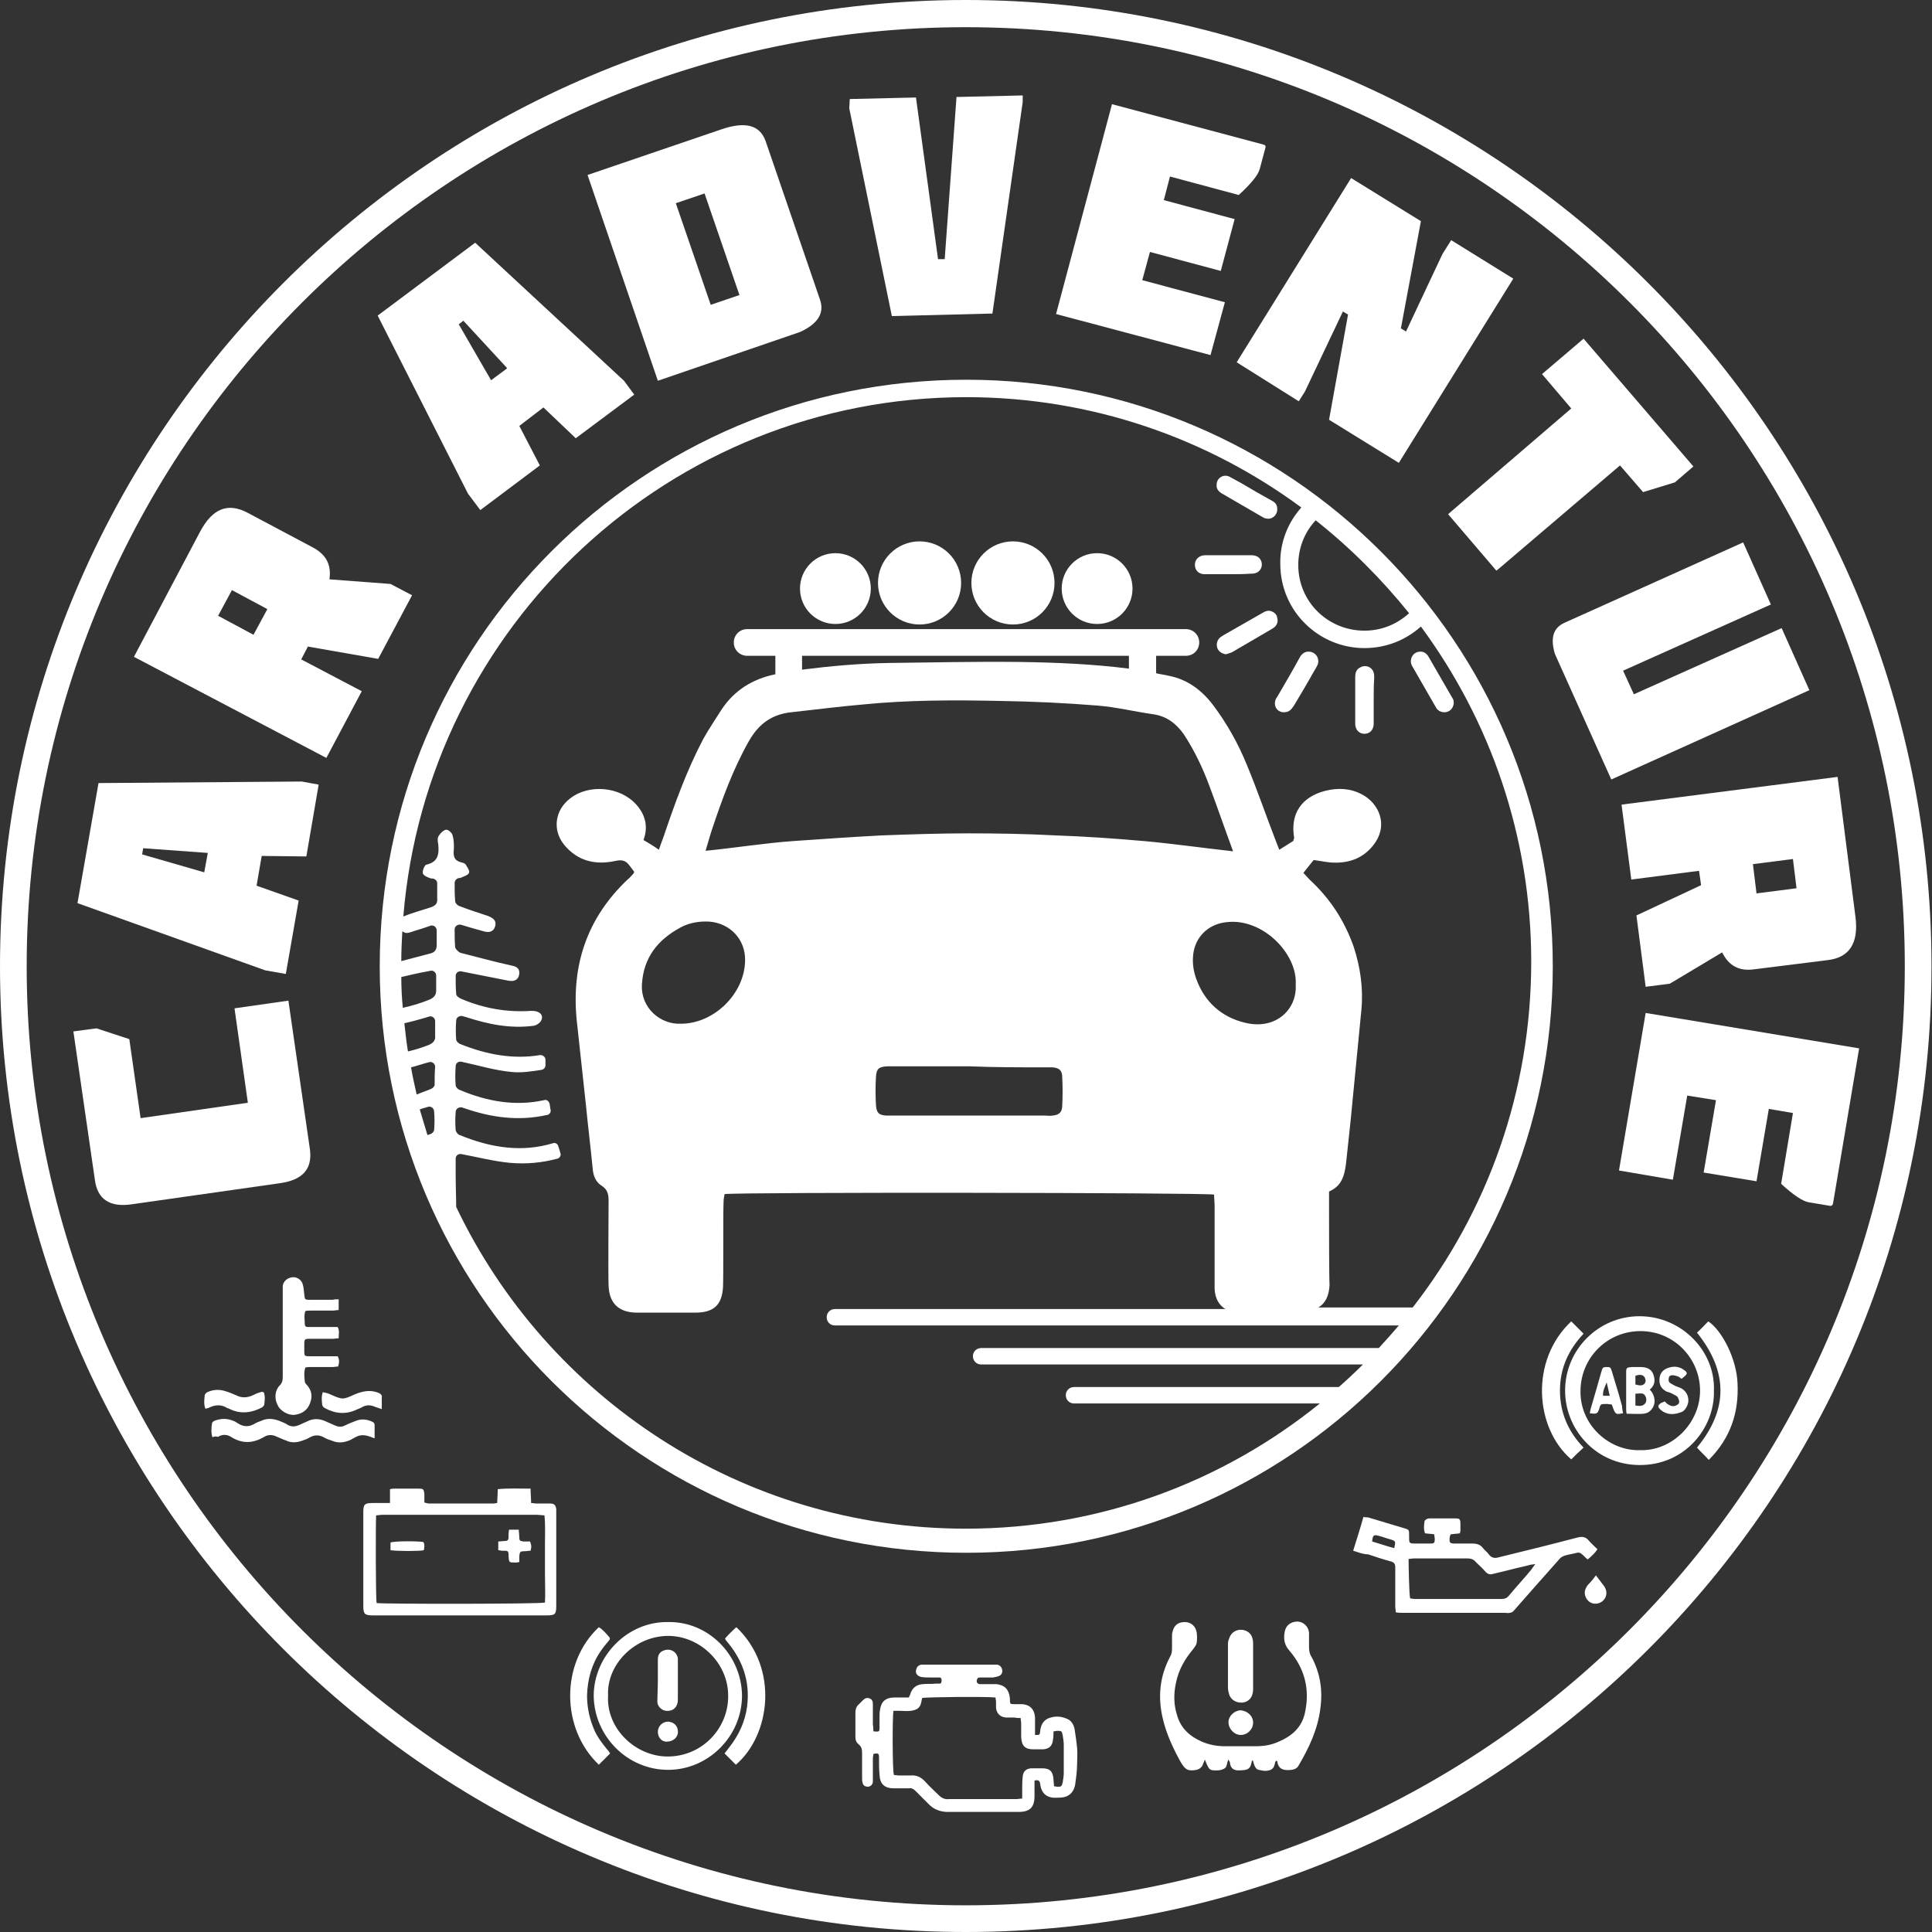
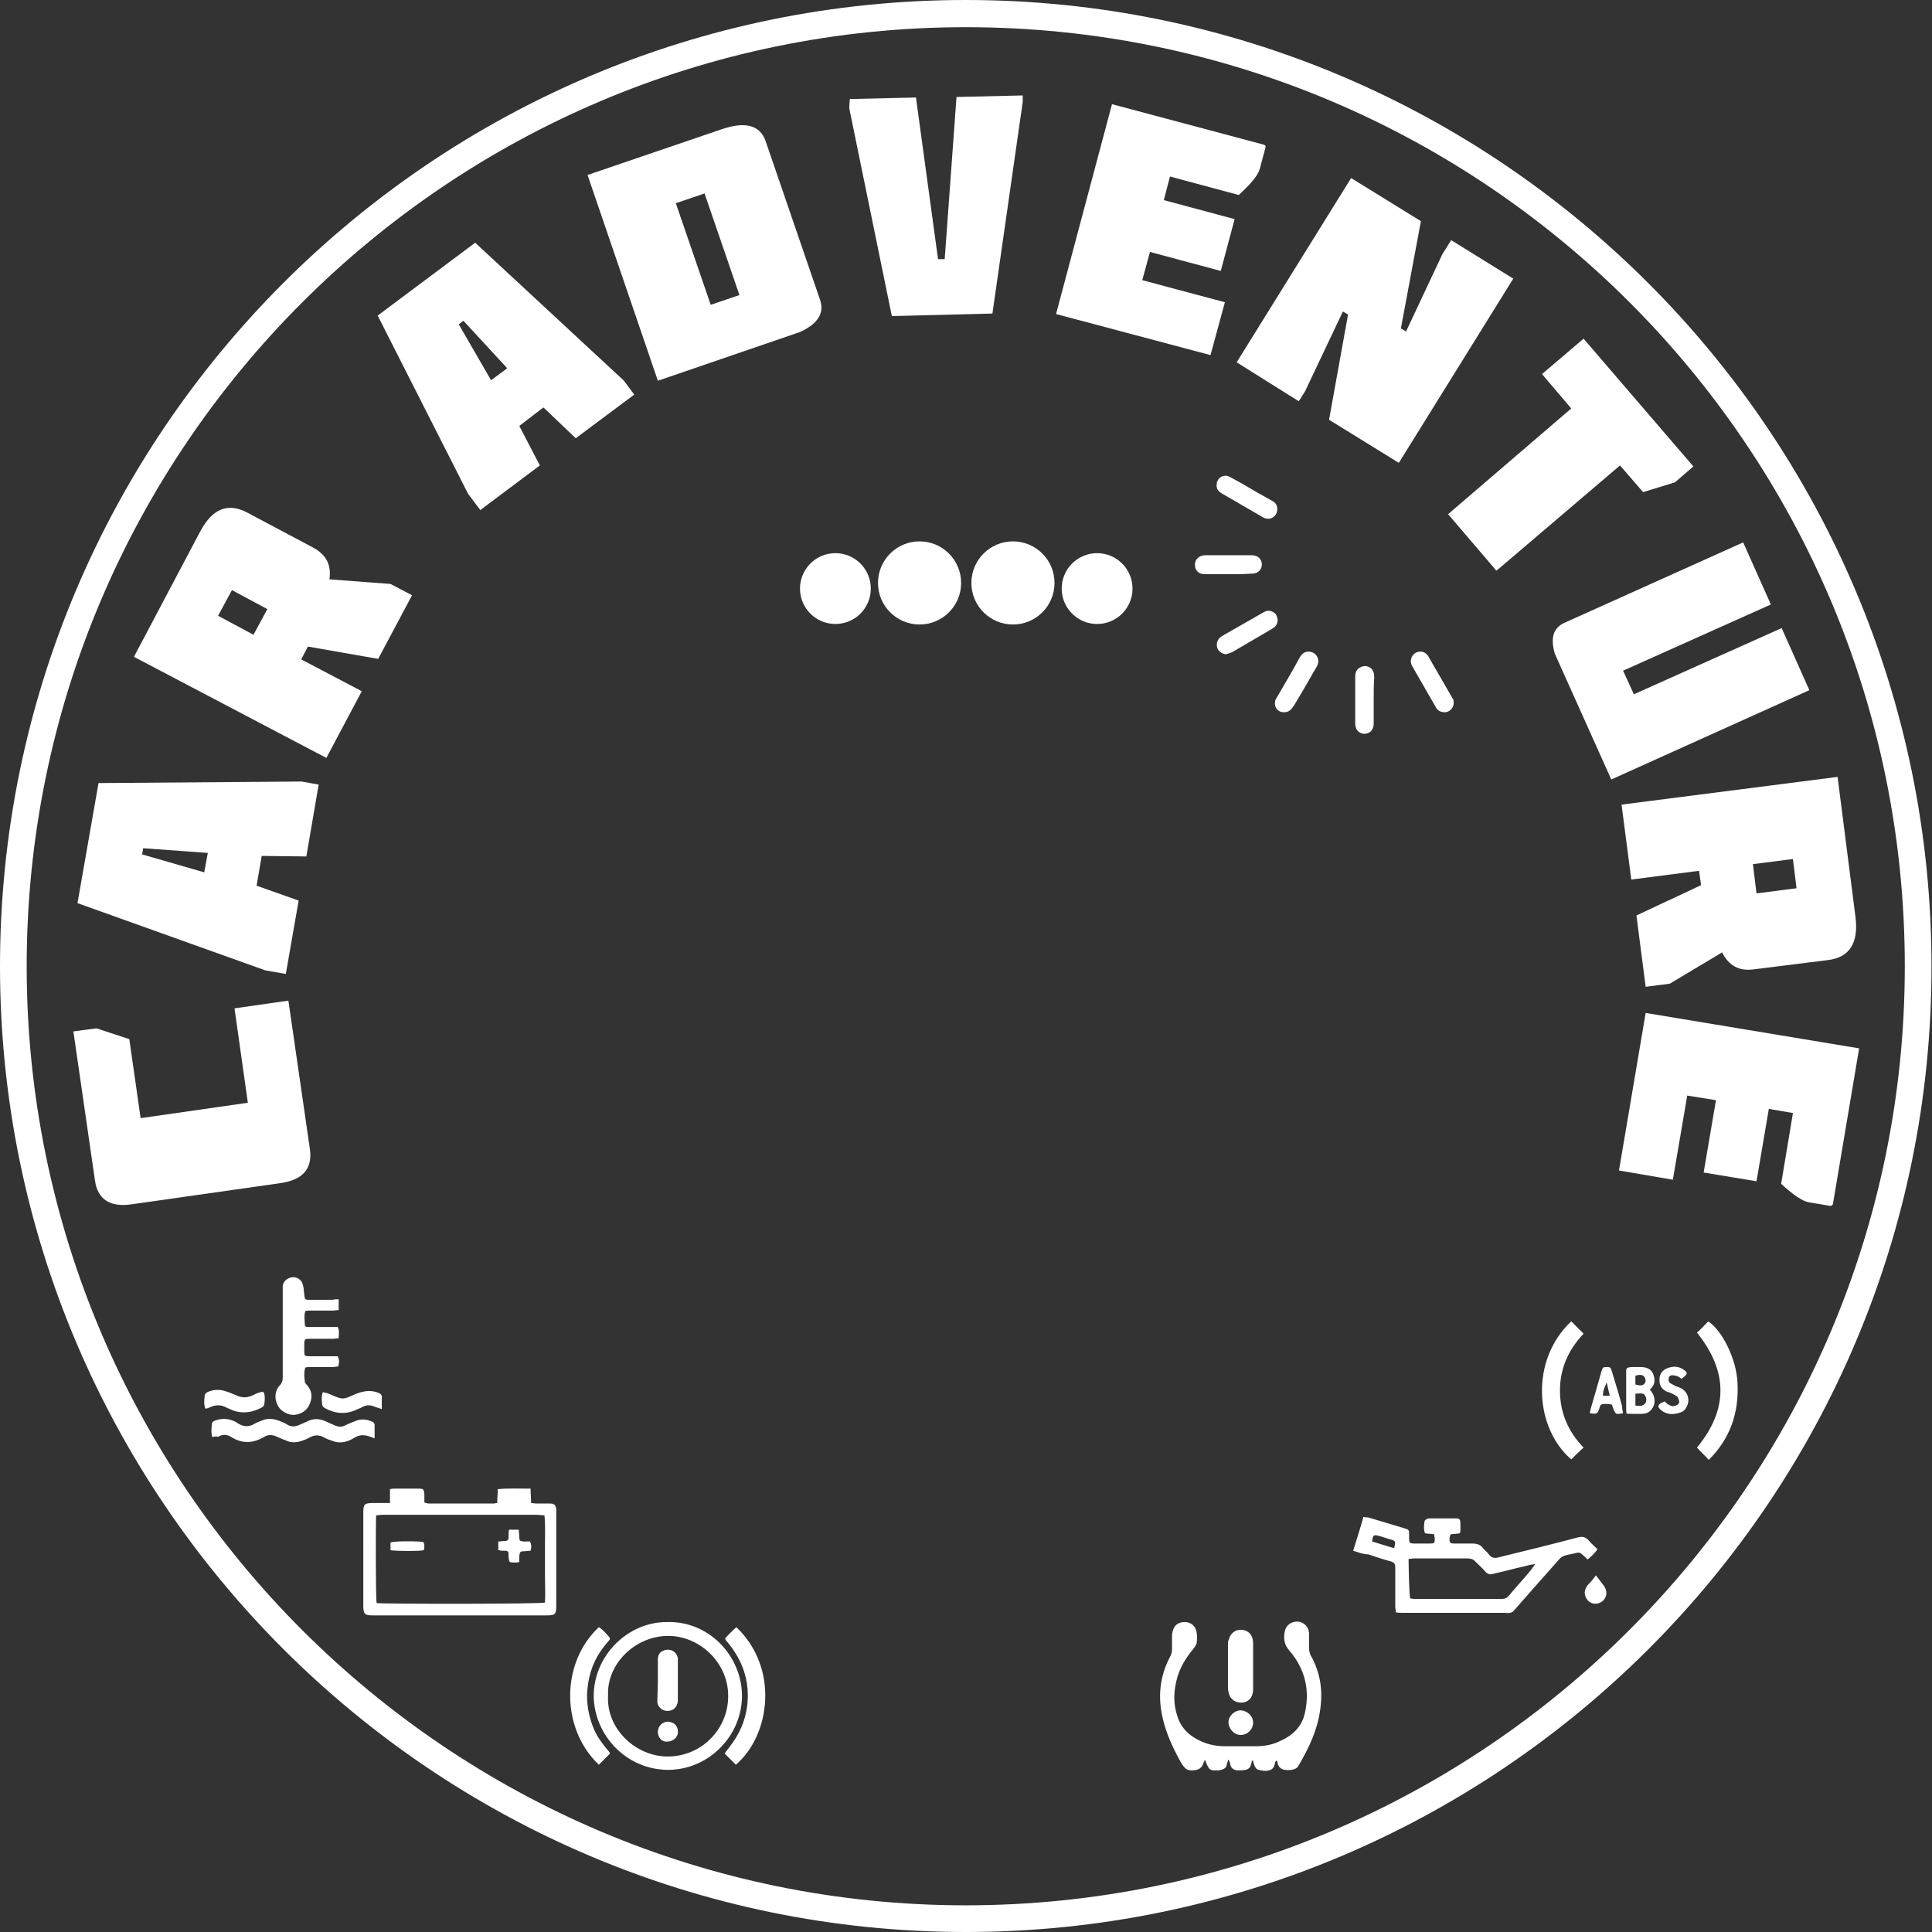
<svg xmlns="http://www.w3.org/2000/svg" version="1.1" id="Vrstva_1" x="0px" y="0px" width="376.5px" height="376.5px" viewBox="0 0 376.5 376.5" style="enable-background:new 0 0 376.5 376.5;" xml:space="preserve">
  <rect x="0" y="0" width="376.5" height="376.5" fill="#333333" stroke="none" />
  <style type="text/css"> .st0{fill:#FFFFFF;} </style>
  <g>
    <g>
      <path class="st0" d="M188.2,376.5C84.4,376.5,0,292.1,0,188.3C0,84.4,84.4,0,188.2,0s188.2,84.4,188.2,188.3 C376.5,292.1,292.1,376.5,188.2,376.5z M188.2,5.3c-100.9,0-183,82.1-183,183c0,100.9,82.1,183,183,183s183-82.1,183-183 C371.2,87.3,289.2,5.3,188.2,5.3z" />
    </g>
    <g>
      <g>
        <path class="st0" d="M18.5,230l-4.2-29l4.5-0.6l6.4,2.1l2.2,15.4l20.9-3l-2.6-18.4l10.5-1.5l4.2,29c0.5,3.8-1.4,6-6,6.6 l-28.8,4.1C21.4,235.3,19,233.7,18.5,230z" />
        <path class="st0" d="M19.2,152.6l39.6-0.3l3.3,0.6l-2.4,14l-8.7-0.1l-1,5.8l8.2,2.9l-2.5,14.3l-4-0.7L15.1,176L19.2,152.6z M39.8,170l0.7-3.8l-0.2,0l-12.4-0.9l-0.2,1.2L39.8,170z" />
        <path class="st0" d="M26.1,128L39,103.6c2.4-4.5,5.4-5.7,9.2-3.7l12.8,6.8c2.6,1.4,3.6,3.4,3.2,6.2l11.9,0.9l4.2,2.2l-6.6,12.4 L60,126l-1.3,2.5l11.8,6.2l-6.9,13L26.1,128z M42.5,120l6.9,3.7l2.7-5l-6.9-3.7L42.5,120z" />
        <path class="st0" d="M92.6,47.3l29,26.9l2,2.7l-11.4,8.5l-6.3-6l-4.7,3.6l4,7.7l-11.6,8.7l-2.4-3.2L73.6,61.5L92.6,47.3z M95.7,74.1l3.1-2.3l-0.1-0.2l-8.4-9.1l-0.9,0.7L95.7,74.1z" />
        <path class="st0" d="M114.5,34.1l26.1-8.9c4.7-1.6,7.5-0.8,8.6,2.3l10.6,30.9c0.9,2.6-0.4,4.7-3.9,6.3l-27.7,9.5L114.5,34.1z M138.5,59.4l5.6-1.9l-6.8-19.8l-5.6,1.9L138.5,59.4z" />
        <path class="st0" d="M165.6,19.3l12.9-0.3l4.3,31.5l1.3,0l2.3-31.6l12.9-0.3l0,1.3l-5.9,41.2l-19.6,0.5l-8.3-40.5L165.6,19.3z" />
        <path class="st0" d="M216.7,20.3l29.6,7.9c0.3,0.1,0.4,0.3,0.3,0.6l-1.1,4.1c-0.3,1.2-1.7,2.9-4.1,5.1L228,34.4l-1.2,4.6 l13.8,3.7l-2.7,10.1l-13.8-3.7l-1.5,5.5l16.1,4.3l-2.8,10.3l-30.1-8L216.7,20.3z" />
        <path class="st0" d="M263.3,34.7l13.6,8.4L273,64l1,0.6l7.1-15.1l1.7-2.7l12.1,7.5l-22.3,35.9l-13.6-8.4l3.7-20.5l-1-0.6 l-7.4,15.6l-1.2,1.9L241,70.6L263.3,34.7z" />
        <path class="st0" d="M308.6,66l21.4,24.9l-3.6,3.1l-6.2,1.9l-4.5-5.2L292,110.9l-0.4,0.3l-9.4-11l24-20.6l-5.7-6.7L308.6,66z" />
        <path class="st0" d="M339.7,105.7l5.4,12.1l-28.8,12.9l2.1,4.6l28.8-12.9l5.4,12.1L314,151.9l-11-24.5c-0.9-3.1-0.3-5,1.8-6 L339.7,105.7z" />
        <path class="st0" d="M358.1,151.4l3.5,27.4c0.6,5-1.2,7.8-5.4,8.3l-14.4,1.8c-2.9,0.4-4.9-0.7-6.2-3.3l-10.2,6.1l-4.7,0.6 l-1.8-13.9l12.6-5.9l-0.4-2.8l-13.2,1.7l-1.9-14.6L358.1,151.4z M349.4,167.4l-7.8,1l0.7,5.7l7.8-1L349.4,167.4z" />
        <path class="st0" d="M362.3,204.3l-5.1,30.3c-0.1,0.3-0.3,0.4-0.5,0.4l-4.2-0.7c-1.2-0.2-3-1.4-5.4-3.6l2.3-13.8l-4.7-0.8 l-2.4,14.1l-10.3-1.7l2.4-14.1l-5.6-0.9l-2.8,16.4l-10.5-1.8l5.2-30.7L362.3,204.3z" />
      </g>
      <g>
-         <path class="st0" d="M170.2,337.4c1.1,0.1,1.2,0.1,1.2-0.7c0-0.8,0-1.5,0-2.3c0-0.4,0-0.8,0.1-1.2c0.2-1.6,1.1-2.4,2.8-2.4 c0.9,0,1.9,0,2.8,0c0.1-0.3,0.3-0.5,0.3-0.7c0.4-1.2,1.2-1.8,2.4-1.9c0.8-0.1,1.7,0,2.5-0.1c0.3,0,0.6,0,0.8,0 c0.3,0,0.4-0.3,0.4-0.6c0-0.3-0.1-0.6-0.4-0.6c-0.6,0-1.3,0-1.9,0c-0.6,0-1.1,0-1.7-0.1c-0.7-0.2-1.1-0.6-1-1.3 c0.1-0.6,0.5-1.1,1.2-1.1c0.2,0,0.5,0,0.7,0c4.4,0,8.8,0,13.1,0c0.3,0,0.6,0,0.8,0c0.6,0.1,0.9,0.5,1,1c0.1,0.5-0.1,1-0.6,1.2 c-0.4,0.2-0.8,0.2-1.2,0.3c-0.8,0-1.6,0-2.4,0c-0.3,0-0.6,0-0.7,0.4c-0.2,0.5,0.1,0.9,0.6,0.9c0.6,0,1.1,0,1.7,0c0.5,0,1,0,1.5,0 c1.6,0.2,2.4,1,2.6,2.7c0,0.3,0,0.7,0.1,1.1c0.3,0.1,0.6,0.1,0.8,0.1c0.5,0,1,0,1.5,0c1.5,0.1,2.4,1,2.5,2.6c0,1.2,0,2.3,0,3.4 c0.9,0,0.9,0,1-0.6c0,0,0-0.1,0-0.1c0.1-1.1,0.5-2,1.5-2.5c1.2-0.5,2.4-0.5,3.6,0c0.9,0.3,1.4,1.1,1.6,2c0.2,1.3,0.4,2.6,0.5,3.8 c0.1,1,0,2,0,3c0,1.4-0.2,2.8-0.4,4.2c-0.3,1.4-1.2,2.3-2.7,2.4c-0.6,0-1.2,0.1-1.8,0c-1.2-0.2-1.9-0.9-2.2-2.1 c0-0.2-0.1-0.4-0.1-0.6c-0.1-0.6-0.4-0.8-1.1-0.6c0,0.5,0,1,0,1.5c0,0.5,0,1,0,1.5c0,2.2-0.9,3.1-3.1,3.1c-4.6,0-9.2,0-13.8,0 c-0.1,0-0.2,0-0.3,0c-1.3-0.1-2.4-0.5-3.3-1.4c-0.9-0.9-1.8-1.8-2.7-2.7c-0.4-0.4-0.8-0.6-1.3-0.5c-1,0-2,0-2.9,0 c-1.8,0-2.7-0.8-2.8-2.6c-0.1-1.1-0.1-2.2-0.1-3.4c0-0.8-0.1-0.9-1.1-0.7c0,0.3-0.1,0.6-0.1,0.9c0,1.3,0,2.5,0,3.8 c0,0.3,0,0.6,0,0.8c-0.1,0.5-0.4,0.8-0.9,0.9c-0.5,0-1-0.2-1.1-0.8c-0.1-0.3-0.1-0.6-0.1-0.9c0-1.6,0-3.3,0-4.9 c0-0.7-0.1-1.2-0.7-1.7c-0.5-0.4-0.6-0.9-0.6-1.5c0-1.6,0-3.2,0-4.7c0-0.6,0.2-1.2,0.7-1.6c0.3-0.3,0.5-0.5,0.8-0.8 c0.4-0.4,0.8-0.5,1.3-0.3c0.5,0.2,0.6,0.6,0.6,1.1c0,1.3,0,2.7,0,4C170.2,336.6,170.2,337,170.2,337.4z M174.1,333.4 c-0.2,1.4-0.2,11.6,0.1,12.5c0.3,0,0.7,0.1,1,0.1c0.7,0,1.5,0,2.2,0c1.2-0.1,2.1,0.3,2.9,1.2c0.8,0.9,1.7,1.7,2.6,2.6 c0.6,0.6,1.2,0.9,2.1,0.8c4.4,0,8.8,0,13.1,0c0.3,0,0.7-0.1,1.1-0.1c0-0.6,0-1.1,0-1.6c0-0.9,0-1.8,0.1-2.7 c0.1-1.1,0.8-1.6,1.8-1.6c0.7,0,1.3,0,2,0c1.5,0,2.1,0.6,2.2,2.2c0,0.4,0.1,0.9,0.1,1.3c0.3,0,0.5,0.1,0.6,0.1 c0.9,0,0.9-0.1,1.1-0.9c0.1-0.6,0.2-1.2,0.2-1.9c0-1.8,0-3.5,0-5.3c0-0.6-0.1-1.3-0.2-1.9c-0.2-0.9-0.2-0.9-1.1-0.9 c-0.2,0-0.4,0.1-0.7,0.1c0,0.6,0,1.1-0.1,1.6c-0.1,1.2-0.7,1.8-1.9,1.9c-0.6,0-1.3,0-1.9,0c-1.7,0-2.3-0.7-2.4-2.4 c0-0.9,0-1.8,0-2.7c0-0.3-0.1-0.6-0.1-1c-0.5,0-0.8,0-1.2-0.1c-0.6,0-1.1,0-1.7,0c-1.1-0.1-1.8-0.8-1.9-1.9c0-0.4,0-0.8,0-1.2 c0-0.3-0.1-0.5-0.1-0.8c-1.7-0.2-13.5-0.1-14.3,0.1c0,0.2-0.1,0.3-0.1,0.5c-0.2,1.3-0.7,1.8-2.1,2c-0.7,0.1-1.4,0-2.1,0 C175.2,333.4,174.7,333.4,174.1,333.4z" />
-       </g>
+         </g>
      <g>
        <path class="st0" d="M66,253.2c0,0.8,0,1.4,0,2.1c-0.4,0-0.8,0.1-1.2,0.1c-1.4,0-2.8,0-4.2,0c-0.4,0-0.8,0-1.1,0.1 c-0.3,0.9-0.1,1.7-0.1,2.6c0,0.3,0.2,0.5,0.5,0.5c0.2,0,0.5,0,0.7,0c1.4,0,2.7,0,4.1,0c0.4,0,0.8,0,1.1,0 c0.4,0.7,0.2,1.4,0.2,2.2c-0.4,0-0.8,0.1-1.2,0.1c-1.5,0-3,0-4.5,0c-0.9,0-1,0.1-1,1c0,0.5,0,1,0,1.5c0,0.8,0.1,0.9,0.9,0.9 c1.4,0,2.7,0,4.1,0c0.5,0,1,0,1.5,0c0.4,0.7,0.3,1.3,0.1,2c-0.4,0-0.7,0.1-1.1,0.1c-1.4,0-2.8,0-4.2,0c-0.4,0-0.7,0-1.1,0.1 c-0.3,0.9-0.2,1.8-0.1,2.7c0,0.3,0.3,0.6,0.5,0.8c0.9,1.1,1,2.2,0.5,3.5c-0.5,1.3-1.5,2-2.9,2.2c-1.2,0.2-2.9-0.7-3.4-1.9 c-0.7-1.3-0.5-2.9,0.4-3.8c0.5-0.5,0.6-1,0.6-1.7c0-5.5,0-11,0-16.5c0-0.4,0-0.8,0-1.2c0.1-0.9,0.9-1.6,1.9-1.7 c0.8-0.1,1.8,0.5,2,1.4c0.2,0.6,0.2,1.3,0.3,2c0.1,0.9,0.1,1,1,1c1.5,0,3,0,4.5,0C65.2,253.2,65.5,253.2,66,253.2z" />
        <path class="st0" d="M41.4,280.1c-0.3-0.9-0.2-1.8-0.1-2.6c0-0.4,0.4-0.6,0.7-0.7c1.2-0.4,2.3-0.4,3.5,0.1 c0.3,0.1,0.6,0.3,0.9,0.5c1.1,0.7,2.2,0.7,3.3,0c0.5-0.3,1-0.4,1.4-0.6c1.2-0.5,2.4-0.3,3.6,0.2c0.5,0.2,1,0.4,1.4,0.7 c0.8,0.4,1.5,0.3,2.2,0c0.7-0.3,1.3-0.6,2-0.9c1.1-0.4,2.1-0.3,3.2,0.2c0.6,0.3,1.2,0.5,1.8,0.8c0.7,0.3,1.3,0.3,1.9,0 c0.8-0.4,1.6-0.7,2.4-1c0.9-0.3,1.9-0.2,2.8,0.2c0.3,0.1,0.6,0.3,0.6,0.7c0,0.8,0,1.6,0,2.6c-0.5-0.2-0.8-0.3-1.1-0.4 c-0.9-0.3-1.7-0.3-2.5,0.1c-0.4,0.2-0.7,0.4-1.1,0.6c-1.1,0.5-2.3,0.7-3.5,0.2c-0.6-0.2-1.2-0.4-1.7-0.7c-0.9-0.5-1.8-0.5-2.7,0 c-0.4,0.2-0.7,0.4-1.1,0.5c-1.2,0.5-2.4,0.7-3.6,0.1c-0.6-0.2-1.2-0.5-1.7-0.7c-0.8-0.4-1.7-0.5-2.5,0c-2.2,1.3-4.3,1.4-6.5,0 c-0.8-0.5-1.7-0.5-2.5,0C42,279.9,41.7,279.9,41.4,280.1z" />
        <path class="st0" d="M74.4,274.6c-0.6-0.2-0.9-0.3-1.2-0.4c-0.9-0.4-1.7-0.5-2.6,0c-0.3,0.2-0.7,0.3-1.1,0.5 c-2.1,1-4.2,0.8-6.2-0.3c-0.2-0.1-0.5-0.4-0.5-0.6c-0.1-0.8-0.2-1.6,0.1-2.5c0.5,0.1,1,0.2,1.4,0.4c2.5,1.1,2.5,1.1,4.9,0 c1.5-0.6,2.9-0.9,4.5-0.3c0.5,0.2,0.8,0.5,0.7,1C74.4,273,74.4,273.7,74.4,274.6z" />
        <path class="st0" d="M51.4,271.3c0.3,0.8,0.2,1.6,0.1,2.4c0,0.2-0.3,0.5-0.5,0.6c-2.1,1.1-4.3,1.3-6.4,0.2 c-0.1,0-0.2-0.1-0.3-0.1c-1.1-0.7-2.3-0.7-3.5-0.1c-0.2,0.1-0.5,0.2-0.8,0.2c-0.3-0.9-0.2-1.7-0.1-2.6c0-0.2,0.3-0.5,0.5-0.6 c1.1-0.5,2.3-0.6,3.5-0.2c0.7,0.2,1.4,0.5,2.1,0.8c1.2,0.6,2.3,0.5,3.5-0.1c0.5-0.3,1-0.4,1.6-0.6 C51.1,271.3,51.2,271.3,51.4,271.3z" />
      </g>
      <g>
        <path class="st0" d="M248.7,343.1c-0.1,0.2-0.2,0.2-0.2,0.3c-0.2,1.2-0.6,1.6-1.8,1.7c-0.5,0-1-0.1-1.4-0.2 c-0.5-0.1-0.7-0.5-0.9-1c-0.1-0.3-0.2-0.6-0.2-0.8c-0.1,0-0.2,0-0.2,0c-0.1,0.2-0.1,0.5-0.2,0.7c-0.1,0.6-0.5,1-1.1,1.1 c-0.5,0.1-1,0.1-1.6,0.1c-0.8-0.1-1.3-0.5-1.4-1.4c0-0.2-0.1-0.3-0.3-0.7c-0.4,0.7-0.2,1.5-0.9,1.8c-0.4,0.2-0.8,0.3-1.2,0.3 c-0.6,0-1.3,0.1-1.7-0.4c-0.3-0.4-0.5-1-0.8-1.7c-0.1,0.3-0.2,0.5-0.3,0.7c-0.2,0.7-0.6,1.1-1.3,1.3c-1.7,0.3-2.2,0-3.1-1.5 c-1.5-2.7-2.8-5.5-3.5-8.5c-1-4.2-0.6-8.2,1.4-12c0.3-0.5,0.4-1,0.4-1.6c0-0.8,0-1.5,0-2.3c0-0.3,0-0.7,0.1-1 c0.3-1.3,1.1-1.9,2.4-1.9c1.2,0,2.1,0.8,2.3,2c0.1,0.7,0.1,1.4,0,2.1c-0.1,0.4-0.4,0.8-0.7,1.2c-1.6,1.9-2.8,4-3.3,6.4 c-0.5,2.2-0.5,4.4,0.2,6.5c0.7,2.5,2.5,4.1,4.8,5.1c1.4,0.6,2.9,0.9,4.5,0.9c2,0,3.9,0,5.9,0c1.6,0,3.1-0.2,4.6-0.9 c2.6-1.1,4.5-2.8,5.1-5.6c1-4.5,0-8.6-3-12.1c-1.1-1.2-1.2-2.5-0.9-3.9c0.3-1.2,1.3-1.8,2.5-1.8c1.2,0.1,2.1,1,2.2,2.2 c0,0.9,0,1.9,0,2.8c0,0.7,0.1,1.3,0.5,1.9c1.7,3.2,2.2,6.5,1.7,10.1c-0.5,4-2.2,7.6-4.2,11c-0.3,0.6-0.8,0.8-1.4,0.9 c-1.7,0.2-2.6-0.2-2.8-1.7C248.9,343.2,248.8,343.2,248.7,343.1z" />
        <path class="st0" d="M244.2,324.8c0,1.4,0,2.8,0,4.2c0,0.3,0,0.7-0.1,1c-0.2,1.1-1.1,1.8-2.2,1.8c-1.1,0-2.1-0.6-2.4-1.7 c-0.1-0.4-0.2-0.8-0.2-1.2c0-2.8,0-5.5,0-8.3c0-0.4,0-0.8,0.2-1.2c0.3-1.1,1.2-1.8,2.3-1.8c0.8,0,2,0.4,2.3,1.8 c0.1,0.4,0.1,0.8,0.1,1.1C244.2,322,244.2,323.4,244.2,324.8z" />
        <path class="st0" d="M244.2,335.7c0,1.3-1.1,2.4-2.4,2.4c-1.3,0-2.4-1.2-2.4-2.5c0-1.2,1.2-2.3,2.4-2.3 C243.1,333.4,244.2,334.4,244.2,335.7z" />
      </g>
      <g>
        <path class="st0" d="M263.7,302.2c0.7-2.3,1.4-4.4,2-6.6c0.3,0.1,0.6,0.1,0.9,0.1c2.3,0.7,4.7,1.4,7,2.1c1,0.3,1,0.3,1,1.4 c0,1.6-0.1,1.6,1.5,1.6c0.9,0,1.8,0,2.6,0c0.8,0,0.9-0.1,0.9-0.9c0-0.3-0.1-0.5-0.1-0.9c-0.6-0.1-1.2-0.1-1.8-0.2 c-0.3-0.8-0.2-1.6-0.1-2.3c0-0.2,0.3-0.4,0.5-0.5c0.2-0.1,0.4-0.1,0.6-0.1c1.6,0,3.2,0,4.8,0c1,0,1.1,0.1,1.1,1.2 c0,0.4,0,0.8,0,1.3c0,0.1-0.1,0.2-0.1,0.4c-0.5,0.1-1.1,0.1-1.8,0.2c-0.1,0.2-0.2,0.5-0.2,0.7c-0.1,1,0.1,1.1,1.1,1.1 c1.1,0,2.2,0,3.3,0c0.9,0,1.6,0.2,2.1,0.9c0.4,0.5,0.9,0.8,1.2,1.3c0.5,0.6,1.1,0.7,1.8,0.5c0.3-0.1,0.5-0.1,0.8-0.2 c4.9-1.2,9.8-2.4,14.7-3.7c0.9-0.2,1.5-0.1,2.1,0.6c0.5,0.6,1.1,1.1,1.7,1.7c-0.5,0.8-1.2,1.4-1.9,2c-0.4-0.3-0.7-0.7-1.1-1 c-0.3-0.3-0.6-0.4-1-0.3c-0.7,0.2-1.5,0.3-2.2,0.5c-0.4,0.1-0.8,0.3-1.1,0.6c-1.6,1.8-3.2,3.6-4.7,5.3c-1.5,1.7-2.9,3.3-4.4,5 c-0.2,0.2-0.5,0.3-0.7,0.3c-0.3,0.1-0.6,0-0.9,0c-6.6,0-13.3,0-19.9,0c-0.4,0-0.9,0-1.4-0.1c0-0.4-0.1-0.8-0.1-1.2 c0-2.3,0-4.6,0-6.9c0-0.2,0-0.5,0-0.7c0-0.6-0.2-0.9-0.8-1.1c-1.5-0.4-3-0.9-4.5-1.4C265.6,302.9,264.7,302.5,263.7,302.2z M274.8,311.5c0.3,0,0.6,0.1,0.9,0.1c5.6,0,11.3,0,16.9,0c0.7,0,1.1-0.2,1.5-0.7c1.4-1.7,2.9-3.3,4.3-5c0.2-0.3,0.4-0.6,0.8-1.1 c-0.6,0.1-0.9,0.1-1.2,0.2c-1.1,0.3-2.2,0.5-3.3,0.8c-1.2,0.3-2.4,0.6-3.7,0.9c-0.6,0.2-1.1,0.1-1.6-0.5 c-0.5-0.6-1.2-1.2-1.8-1.8c-0.4-0.5-0.9-0.7-1.6-0.7c-3.5,0-7,0-10.5,0c-0.3,0-0.7,0.1-1,0.1C274.5,305,274.6,310.6,274.8,311.5z M271.7,301.7c0.3-1.3,0.3-1.4-0.7-1.7c-0.8-0.2-1.5-0.5-2.3-0.7c-1-0.3-1.2-0.1-1.3,1.1C268.8,300.8,270.2,301.3,271.7,301.7z" />
        <path class="st0" d="M311,307c0.6,0.8,1.1,1.4,1.6,2.1c0.4,0.6,0.6,1.3,0.3,2.1c-0.4,1-1.6,1.6-2.7,1.2c-0.9-0.3-1.6-1.5-1.3-2.5 c0.1-0.4,0.3-0.7,0.5-1C310,308.3,310.5,307.7,311,307z" />
      </g>
      <g>
        <path class="st0" d="M76,292.9c0-1,0-1.9,0-2.7c0.4-0.1,0.6-0.1,0.9-0.1c1.6,0,3.2,0,4.7,0c0.9,0,1,0.1,1.1,1.1c0,0.5,0,1,0,1.6 c0.4,0.1,0.6,0.2,0.9,0.2c4.2,0,8.4,0,12.6,0c0.2,0,0.4-0.1,0.7-0.1c0-0.9,0.1-1.7,0.1-2.7c2.1-0.2,4.2-0.1,6.4-0.1 c0,1,0.1,1.8,0.1,2.8c0.4,0,0.7,0.1,1,0.1c0.9,0,1.8,0,2.7,0c0.8,0,1.1,0.3,1.2,1.1c0,0.2,0,0.5,0,0.7c0,6,0,12.1,0,18.1 c0,1.7-0.2,1.9-1.9,1.9c-11.3,0-22.6,0-33.8,0c-1.6,0-1.9-0.2-1.9-1.9c0-6,0-12.1,0-18.1c0-1.7,0.2-1.9,2-1.9 C73.9,292.9,74.9,292.9,76,292.9z M73.4,312.4c1.4,0.2,31.9,0.2,32.8-0.1c0.1-1.8,0-3.7,0-5.6c0-1.9,0-3.8,0-5.7 c0-1.9,0.1-3.8-0.1-5.7c-0.5,0-1-0.1-1.4-0.1c-6.5,0-13,0-19.6,0c-3.5,0-7.1,0-10.6,0c-0.4,0-0.8,0.1-1.2,0.1 C73.2,296.5,73.2,311.6,73.4,312.4z" />
        <path class="st0" d="M101.2,304.4c-0.4,0.1-0.6,0.1-0.8,0.1c-1.2,0-1.2,0-1.3-1.2c0-0.2,0-0.3,0-0.5c0-0.4-0.2-0.6-0.6-0.6 c-0.2,0-0.5,0-0.7,0c-0.2,0-0.4-0.1-0.7-0.1c0-0.5,0-1,0-1.7c0.4,0,0.9-0.1,1.3-0.1c0.5,0,0.7-0.2,0.7-0.7c0-0.5,0-1,0.1-1.5 c0.7,0,1.2,0,1.9,0c0,0.5,0.1,1,0.1,1.5c0,0.6,0.1,0.7,0.8,0.8c0.4,0,0.9,0,1.3,0c0.3,0.9,0.3,0.9,0.1,1.8 c-0.4,0-0.8,0.1-1.3,0.1c-0.7,0-0.8,0.1-0.9,0.9C101.2,303.5,101.2,303.9,101.2,304.4z" />
        <path class="st0" d="M76.1,302.1c0-0.6,0-1.1,0-1.5c0.8-0.3,5.2-0.3,6.4-0.1c0.3,0.5,0.2,1,0.1,1.6 C81.8,302.3,77.5,302.3,76.1,302.1z" />
      </g>
      <g>
-         <path class="st0" d="M334,271c0.2,7.2-5.6,14.6-14.6,14.5c-8.5-0.1-14.4-7-14.4-14.5c0-8,6.5-14.5,14.5-14.5 C327.7,256.5,334.3,263.3,334,271z M319.6,282.6c6.2,0.2,11.7-5.2,11.7-11.6c0-6.2-5-11.6-11.6-11.6c-6.6,0-11.7,5.3-11.7,11.7 C307.9,277.7,313.6,282.8,319.6,282.6z" />
        <path class="st0" d="M306.2,257.5c0.8,0.8,1.5,1.5,2.4,2.4c-3,3.2-4.6,6.8-4.6,11.1c0,4.3,1.6,8,4.6,11.1 c-0.9,0.8-1.6,1.5-2.4,2.3C299.1,278.3,298.1,265.1,306.2,257.5z" />
        <path class="st0" d="M330.7,259.7c0.8-0.7,1.5-1.5,2.2-2.2c2.7,1.8,5.5,7.3,5.7,12c0.3,5.8-1.4,10.8-5.6,15 c-0.8-0.9-1.6-1.6-2.3-2.4C336.8,274.7,336.8,267.3,330.7,259.7z" />
        <path class="st0" d="M321.5,270.8c0.9,0.9,1.2,2.3,0.7,3.3c-0.4,0.8-1,1.3-1.9,1.4c-1.1,0.1-2.2,0-3.3,0c-0.1-0.4-0.1-0.7-0.1-1 c0-2.3,0-4.7,0-7c0-1,0.1-1,1.1-1.1c0.5,0,1.1,0,1.6,0c1,0,2,0.2,2.5,1.2C322.6,268.8,322.6,269.9,321.5,270.8z M318.7,271.6 c0,0.8,0,1.5,0,2.3c0.7,0.1,1.4,0.2,1.9-0.4c0.3-0.4,0.3-1,0-1.5C320.2,271.3,319.5,271.6,318.7,271.6z M318.7,269.8 c1,0.3,1.5,0.2,1.8-0.2c0.3-0.4,0.2-0.8,0-1.2c-0.3-0.5-0.9-0.6-1.8-0.3C318.7,268.7,318.7,269.3,318.7,269.8z" />
        <path class="st0" d="M316.3,275.4c-1.5,0.3-1.5,0.3-2.2-1.7c-0.3,0-0.6-0.1-1-0.1c-1.2,0-1.2,0-1.5,1.1c-0.3,0.8-0.5,0.9-1.8,0.7 c0.1-0.3,0.1-0.6,0.2-0.9c0.7-2.4,1.4-4.8,2.1-7.3c0.2-0.7,0.3-0.8,1-0.8c0.7,0,0.8,0.1,1,0.8c0.4,1.4,0.9,2.9,1.3,4.3 c0.2,0.8,0.5,1.7,0.7,2.5C316.1,274.5,316.2,274.9,316.3,275.4z M312.4,272c0.5,0,0.8,0,1.3,0c-0.2-0.9-0.4-1.8-0.6-2.6 C312.8,270.2,312.3,271,312.4,272z" />
        <path class="st0" d="M324.4,273.1c0.3,0.3,0.6,0.6,0.9,0.7c0.5,0.3,1,0.3,1.5,0c0.4-0.2,0.5-0.5,0.4-0.9 c-0.1-0.3-0.2-0.6-0.4-0.8c-0.3-0.2-0.6-0.3-0.9-0.5c-0.4-0.2-0.7-0.3-1.1-0.4c-1.1-0.6-1.5-1.3-1.4-2.6c0.1-1.1,0.8-1.8,1.9-2.1 c1-0.3,2-0.2,2.9,0.5c0.6,0.4,0.7,0.7,0.1,1.2c-0.2,0.2-0.4,0.3-0.6,0.5c-0.3-0.2-0.5-0.4-0.8-0.5c-0.3-0.1-0.7-0.2-1-0.2 c-0.4,0-0.7,0.2-0.7,0.6c-0.1,0.4,0,0.8,0.4,1c0.3,0.2,0.6,0.3,0.9,0.5c0.3,0.1,0.5,0.2,0.8,0.3c1.6,0.6,2.2,2.5,1.3,3.9 c-0.2,0.4-0.6,0.8-1,0.9c-1.3,0.5-2.7,0.6-3.9-0.4c-0.7-0.6-0.7-0.9,0-1.4C324,273.3,324.2,273.2,324.4,273.1z" />
      </g>
      <g>
        <path class="st0" d="M130.1,316.1c7.9-0.2,14.4,6.4,14.5,14.3c0,8-6.6,14.5-14.4,14.5c-8,0-14.4-6.6-14.5-14.4 C115.7,322.7,122.3,316,130.1,316.1z M118.5,330.4c-0.4,6.5,5.4,11.9,11.6,11.9c6.7,0,11.7-5.4,11.8-11.5 c0.2-6.5-5.3-11.9-11.5-12C123.8,318.7,118.2,324.3,118.5,330.4z" />
        <path class="st0" d="M143.4,343.9c-0.7-0.7-1.4-1.4-2.2-2.2c0.3-0.4,0.7-0.9,1-1.3c1.8-2.3,3-4.9,3.4-7.9 c0.6-4.9-0.9-9.1-4.1-12.8c-0.1-0.1-0.1-0.2-0.2-0.4c0.7-0.8,1.4-1.5,2.2-2.2C151.9,325.1,150.1,338.2,143.4,343.9z" />
        <path class="st0" d="M118.9,341.7c-0.8,0.8-1.5,1.5-2.2,2.2c-7.4-7-7.5-19.8,0-26.8c0.8,0.5,1.4,1.2,2,1.9 c0.3,0.3,0.1,0.6-0.2,0.9c-0.5,0.6-1,1.2-1.4,1.8c-1.8,2.6-2.6,5.5-2.7,8.7c0,2.4,0.5,4.6,1.4,6.7c0.6,1.4,1.6,2.7,2.5,3.8 C118.6,341.2,118.7,341.4,118.9,341.7z" />
        <path class="st0" d="M128.2,327.5c0-1.4,0-2.7,0-4.1c0-0.8,0.3-1.4,1-1.7c1.3-0.6,2.7,0.1,2.9,1.5c0,0.2,0,0.5,0,0.7 c0,2.3,0,4.7,0,7c0,0.4,0,0.8-0.1,1.1c-0.3,1-1.1,1.5-2.2,1.4c-0.9-0.1-1.7-0.9-1.7-1.8C128.1,330.4,128.2,328.9,128.2,327.5 C128.2,327.5,128.2,327.5,128.2,327.5z" />
        <path class="st0" d="M128.2,337.5c0-1.1,0.9-2,2-2c1.1,0.1,1.9,0.8,1.9,1.9c0.1,1.1-0.9,2-2.1,2 C129,339.5,128.2,338.6,128.2,337.5z" />
      </g>
    </g>
    <g>
      <circle class="st0" cx="162.8" cy="114.7" r="6.9" />
      <circle class="st0" cx="179.2" cy="113.6" r="8.1" />
      <circle class="st0" cx="197.4" cy="113.6" r="8.1" />
      <circle class="st0" cx="213.8" cy="114.7" r="6.9" />
      <g>
        <path class="st0" d="M267.7,136.5c0,1.4,0,2.9,0,4.3c0,0.3,0,0.6-0.1,0.9c-0.2,0.8-0.9,1.3-1.7,1.3c-0.8,0-1.5-0.5-1.7-1.3 c-0.1-0.3-0.1-0.6-0.1-0.8c0-3,0-5.9,0-8.9c0-0.9,0.2-1.6,1.1-2c1-0.5,2.2,0,2.5,1.1c0.1,0.3,0.1,0.7,0.1,1 C267.7,133.6,267.7,135,267.7,136.5z" />
        <path class="st0" d="M239.4,111.9c-1.5,0-3,0-4.6,0c-1,0-1.7-0.5-1.9-1.4c-0.2-1,0.3-1.9,1.3-2.2c0.3-0.1,0.6-0.1,0.9-0.1 c2.8,0,5.7,0,8.5,0c0.3,0,0.7,0,1,0.1c0.8,0.2,1.3,0.9,1.3,1.7c0,0.8-0.5,1.5-1.3,1.7c-0.3,0.1-0.7,0.1-1,0.1 C242.3,111.9,240.9,111.9,239.4,111.9z" />
        <path class="st0" d="M281.5,138.8c-0.8,0-1.4-0.4-1.7-1c-0.6-1.1-1.3-2.2-1.9-3.3c-0.9-1.6-1.8-3.1-2.7-4.7 c-0.7-1.2,0.1-2.7,1.4-2.8c0.8-0.1,1.4,0.3,1.8,1c0.6,1.1,1.3,2.2,1.9,3.3c0.9,1.5,1.7,3,2.6,4.5c0.1,0.2,0.2,0.3,0.3,0.5 C283.6,137.6,282.7,138.8,281.5,138.8z" />
        <path class="st0" d="M250.2,138.8c-1.3,0-2.1-1.2-1.6-2.5c0.1-0.2,0.2-0.4,0.3-0.5c1.5-2.6,3-5.1,4.4-7.7c0.4-0.7,1-1.2,1.9-1.1 c1.3,0.1,2.1,1.5,1.5,2.7c-0.4,0.8-0.9,1.5-1.3,2.3c-1.1,1.9-2.2,3.8-3.3,5.6C251.6,138.3,251.2,138.8,250.2,138.8z" />
        <path class="st0" d="M237.1,94.4c0-1.2,1.3-2.1,2.5-1.5c0.7,0.4,1.5,0.8,2.2,1.2c2,1.2,4.1,2.4,6.1,3.5c0.6,0.3,1,0.8,1,1.5 c0.1,1.3-1.1,2.3-2.3,1.9c-0.2,0-0.3-0.1-0.5-0.2c-2.7-1.6-5.4-3.1-8.1-4.7C237.4,95.7,237,95.2,237.1,94.4z" />
        <path class="st0" d="M238.9,127.5c-0.8-0.1-1.5-0.6-1.7-1.3c-0.2-0.7,0-1.5,0.6-2c0.2-0.1,0.4-0.3,0.6-0.4 c2.6-1.5,5.1-2.9,7.7-4.4c0.5-0.3,1-0.5,1.6-0.3c0.6,0.2,1.1,0.6,1.2,1.3c0.2,0.7,0,1.3-0.5,1.8c-0.2,0.1-0.4,0.3-0.6,0.4 c-2.6,1.5-5.1,3-7.7,4.5C239.6,127.3,239.3,127.4,238.9,127.5z" />
      </g>
-       <path class="st0" d="M188.3,74C125.1,74,74,125.1,74,188.3s51.2,114.3,114.3,114.3s114.3-51.2,114.3-114.3S251.4,74,188.3,74z M274.6,119.5c-2.3,2.1-5.3,3.4-8.7,3.4c-7.1,0-12.9-5.6-12.9-12.8c0-3.4,1.3-6.5,3.4-8.7C263.1,106.7,269.2,112.8,274.6,119.5z M84.6,220.2c0,0.3-0.4,0.7-0.7,0.8c-0.2,0.1-0.4,0.1-0.6,0.2c-0.5-1.7-1-3.3-1.5-5c0.5-0.2,1-0.3,1.6-0.5 c0.6-0.2,1.2,0.3,1.2,0.9C84.7,217.9,84.7,219,84.6,220.2z M84.7,211.4c0,0.3-0.4,0.7-0.7,0.8c-0.9,0.4-1.9,0.7-2.8,1.1 c-0.4-1.8-0.8-3.5-1.1-5.3c1.2-0.3,2.3-0.7,3.5-1c0.6-0.2,1.2,0.3,1.2,0.9C84.7,209,84.7,210.2,84.7,211.4z M83.4,203.7 c-1.3,0.5-2.6,0.9-3.9,1.2c-0.3-1.8-0.5-3.7-0.7-5.5c1.4-0.3,2.8-0.7,4.2-1.1c0.2-0.1,0.4-0.1,0.6-0.2c0.6-0.2,1.2,0.3,1.2,0.9 c0,1,0,1.9,0,2.8C84.9,202.8,84.4,203.3,83.4,203.7z M83.7,194.8c-1.7,0.7-3.4,1.2-5.2,1.6c-0.2-2-0.3-4-0.3-6 c1.7-0.4,3.4-0.8,5.1-1.1c0.2,0,0.3-0.1,0.5-0.1c0.6-0.2,1.2,0.3,1.2,0.9c0,1,0,2,0,2.9C85,193.9,84.6,194.4,83.7,194.8z M83.9,185.8c-1.9,0.5-3.8,1-5.7,1.5c0-2,0.1-3.9,0.2-5.8c0.2,0.1,0.4,0.2,0.6,0.3c0.5,0.1,1.2-0.2,1.8-0.4c1-0.3,2-0.6,3.1-1 c0.6-0.2,1.2,0.3,1.2,0.9c0,1,0,2,0,2.9C85.1,185.1,84.7,185.6,83.9,185.8z M259,236.7c0-1.5,0-3,0-4.5c2.5-1.1,3-3.1,3.3-5.4 c0.3-2.8,0.6-5.6,0.9-8.4c0.7-7.2,1.4-14.4,2.1-21.6c0.4-4.2-0.2-8.3-1.5-12.3c-1.8-5.1-4.6-9.4-8.6-13.1c-0.5-0.5-0.9-1-1.2-1.3 c0.8-1,1.5-1.9,2-2.5c1.6,0.2,2.8,0.5,3.9,0.5c2.9,0.1,5.5-0.8,7.4-3c3.6-4.1,1.4-8.6-1.9-10.3c-2.3-1.2-4.6-1.3-7.1-0.7 c-4.7,1.2-6.9,4.5-6.1,9.2c0,0.1-0.1,0.3-0.2,0.6c-0.8,0.5-1.6,1-2.7,1.7c-0.3-0.8-0.5-1.3-0.7-1.8c-1.9-4.9-3.6-9.9-5.6-14.7 c-1.7-4.2-3.9-8.1-6.6-11.7c-2.2-2.9-5-5-8.6-5.7c-0.8-0.2-1.7-0.3-2.5-0.5v-3.4h5.8c1.5,0,2.6-1.2,2.6-2.6c0-1.5-1.2-2.6-2.6-2.6 h-85.5c-1.5,0-2.6,1.2-2.6,2.6c0,1.5,1.2,2.6,2.6,2.6h5.5v3.6c-4.4,0.9-8,3.1-10.5,6.9c-1.2,1.9-2.5,3.8-3.6,5.8 c-3.2,6.1-5.5,12.5-7.7,19c-0.3,0.8-0.6,1.6-0.9,2.5c-1.1-0.8-2-1.3-3-1.9c1-2.7,0.3-5-1.4-6.9c-3.1-3.5-9.2-4.1-12.9-1.2 c-3,2.3-3.5,6.2-1.1,9.1c2.6,3.1,6,3.9,9.8,3.1c1.3-0.3,2.1-0.2,2.9,0.9c0.3,0.4,0.6,0.8,0.9,1.2c-0.1,0.3-0.2,0.4-0.3,0.5 c-0.3,0.3-0.6,0.7-1,1c-7.9,7.5-11,16.7-9.9,27.5c0.6,5.5,1.2,11.1,1.8,16.6c0.4,4.1,0.9,8.1,1.3,12.2c0.1,1.4,0.6,2.7,1.8,3.4 c1.2,0.8,1.3,1.8,1.3,3c0,2.2-0.1,14.2,0,16.4c0.1,3.4,1.9,5.2,5.3,5.3c0.8,0,1.6,0,2.4,0c4.5,0,4.8,0,9.2,0c3.6,0,5.2-1.5,5.4-5 c0.1-2.2,0-14.2,0.1-16.4c0-0.6,0.1-1.2,0.2-1.7c2.7-0.4,93.5-0.3,95.4,0.1c0,0.7,0.1,1.5,0.1,2.2c0,2.1,0,14.1,0,16.2 c0.1,1.8,0.8,3.1,2.1,3.9h-76.1c-0.9,0-1.6,0.7-1.6,1.6c0,0.9,0.7,1.6,1.6,1.6h109.9c-1.3,1.5-2.6,3-3.9,4.4h-77.5 c-0.9,0-1.6,0.7-1.6,1.6s0.7,1.6,1.6,1.6h74.4c-1.5,1.5-3.1,3-4.7,4.4h-51.6c-0.9,0-1.6,0.7-1.6,1.6s0.7,1.6,1.6,1.6h47.9 c-18.9,15.3-42.9,24.4-69,24.4c-43.7,0-81.6-25.6-99.3-62.7c0-2-0.1-4.1-0.1-6.1c0-1.1,0-2.3,0-3.3c0-0.6,0.5-1,1.1-0.9 c3.2,0.6,6.3,1.4,9.4,1.7c3.2,0.3,6.3,0,9.3-0.8c0.5-0.1,0.8-0.7,0.6-1.1c0-0.1-0.1-0.2-0.1-0.4c-0.1-0.3-0.2-0.6-0.3-0.9 c-0.1-0.5-0.6-0.8-1.1-0.6c-6,1.8-12,0.9-18.1-1.6c-0.4-0.1-0.8-0.7-0.8-1c-0.1-1.1-0.1-2.3,0-3.5c0-0.6,0.6-1,1.2-0.9 c0.2,0.1,0.4,0.1,0.6,0.2c5.2,1.8,10.5,2.5,15.9,1.3c0,0,0.1,0,0.1,0c0.5-0.1,0.8-0.6,0.7-1c-0.1-0.4-0.1-0.8-0.2-1.2 c-0.1-0.5-0.6-0.9-1.1-0.7c-5.5,1.2-11,0.3-16.4-2c-0.4-0.1-0.8-0.6-0.8-0.9c-0.1-1.2-0.1-2.4,0-3.7c0-0.6,0.5-1,1.1-0.9 c0,0,0,0,0,0c3.3,0.7,6.5,1.7,9.8,2c1.9,0.2,3.8-0.1,5.8-0.4c0.5-0.1,0.8-0.5,0.8-0.9c0-0.4,0-0.7,0-1.1c0-0.5-0.5-0.9-1-0.9 c-5.3,0.9-10.5-0.1-15.5-2.1c-0.4-0.1-0.9-0.6-0.9-0.9c-0.1-1.2-0.1-2.4,0-3.7c0-0.6,0.6-1,1.2-0.9c0.2,0.1,0.4,0.1,0.7,0.2 c4.3,1.4,8.6,2.3,13.2,1.7c0.6-0.1,1.3-0.6,1.5-1.1c0.5-1.1-0.5-1.9-2.1-1.8c-4.7,0.3-9.1-0.5-13.4-2.3c-0.5-0.2-1.1-0.6-1.1-1 c-0.1-1.2-0.1-2.4-0.1-3.5c0-0.6,0.5-1,1.1-0.9c3.1,0.6,6.1,1.2,9.1,1.8c1.1,0.2,2,0,2.2-1.3c0.1-1.3-0.8-1.5-1.8-1.7 c-3.2-0.7-6.4-1.6-9.6-2.4c-0.4-0.1-1-0.7-1.1-1.1c-0.1-1.2-0.1-2.3-0.1-3.5c0-0.6,0.6-1,1.2-0.9c1.6,0.5,3,0.9,4.5,1.3 c1,0.3,1.9,0.1,2.2-1c0.3-1.1-0.4-1.6-1.4-2c-1.8-0.6-3.7-1.2-5.5-1.9c-0.4-0.1-0.9-0.6-0.9-1c-0.1-1.1-0.1-2.3-0.1-3.5 c0-0.5,0.4-1,1-1c0.1,0,0.1,0,0.1,0c0.6-0.3,1.5-0.5,1.7-1c0.2-0.4-0.4-1.2-0.7-1.7c-0.2-0.2-0.6-0.3-1-0.4 c-1-0.3-1.3-0.9-1.3-1.9c0.1-1.1,0.1-2.3-0.2-3.3c-0.1-0.5-0.9-1.2-1.3-1.1c-0.5,0.1-1.1,0.7-1.4,1.2c-0.3,0.4-0.2,1.1-0.1,1.6 c0.2,1.9,0,3.5-2.3,4c-0.4,0.1-0.8,1.2-0.7,1.7c0.2,0.5,1,0.8,1.6,1c0.1,0,0.1,0,0.2,0c0.5,0,1,0.4,1,0.9c0,1,0,2,0,3 c0.1,0.9-0.3,1.4-1.2,1.7c-1.8,0.6-3.7,1.1-5.4,1.8c4.6-56.5,52-101.2,109.7-101.2c24.4,0,47,8,65.3,21.5c-2.6,2.9-4.2,6.8-4.1,11 c0,9.2,7.5,16.4,16.4,16.4c4.3,0,8.1-1.6,11-4.2c13.5,18.3,21.5,40.9,21.5,65.3c0,25.4-8.6,48.8-23.1,67.4h-18.4 c1.4-0.8,2.1-2.3,2.2-4.4C259,249.3,259,238.1,259,236.7z M203.5,208c0.5,0,1.1,0,1.6,0c1.3,0.1,1.9,0.6,1.9,1.9 c0.1,1.9,0.1,3.8,0,5.6c0,1.3-0.7,1.8-1.9,1.9c-0.5,0.1-0.9,0-1.4,0c-9.9,0-19.8,0-29.6,0c-0.5,0-0.9,0-1.4,0 c-1.5-0.1-1.9-0.6-2-2.1c-0.1-1.8-0.1-3.6,0-5.4c0.1-1.6,0.5-2,2.2-2.1c3.8,0,7.5,0,11.3,0c1.6,0,3.1,0,4.7,0c0,0,0,0,0,0 C193.8,208,198.6,208,203.5,208z M205.7,162.8c-5.6-0.3-11.3-0.4-17-0.4c-5.7,0-11.3,0.2-16.9,0.4c-5.7,0.3-11.4,0.7-17.2,1.1 c-5.6,0.4-11.1,1.3-17.1,1.9c0.5-1.6,0.8-2.8,1.2-4c2-6,4.1-11.8,7.2-17.3c1.9-3.4,4.5-5.3,8.3-5.7c4.6-0.5,9.2-1.1,13.8-1.5 c9-0.9,18-0.9,27.1-0.7c6.3,0.1,12.6,0.4,18.8,0.9c3.7,0.3,7.3,1.2,10.9,1.7c2.6,0.4,4.4,1.8,5.9,3.9c2.1,3.2,3.7,6.6,5,10.1 c1.5,4,2.9,8.1,4.6,12.7c-6.3-0.7-11.8-1.5-17.4-2C217.2,163.4,211.5,163,205.7,162.8z M145.2,187.2c-0.1,6.5-6.1,12.3-12.5,12.3 c-4,0.2-7.9-3.1-7.6-7.7c0.3-5.2,3.1-8.7,7.6-11.1c1.7-0.9,3.6-1.2,5.5-1.1C142.3,179.9,145.3,183.1,145.2,187.2z M220,130.3 c-7.1-0.9-14.2-1.2-21.3-1.3c-8.6-0.1-17.1,0.1-25.7,0.2c-5.6,0.1-11.2,0.6-16.7,1.3v-2.7H220V130.3z M232.6,185.5 c0.6-3.3,3.2-5.5,6.5-5.8c7-0.8,13.8,6.2,13.4,12.2c0.3,4.8-3.9,8.9-9.9,7.4c-4.6-1.1-7.9-4.1-9.5-8.6 C232.5,189,232.3,187.3,232.6,185.5z" />
    </g>
  </g>
</svg>